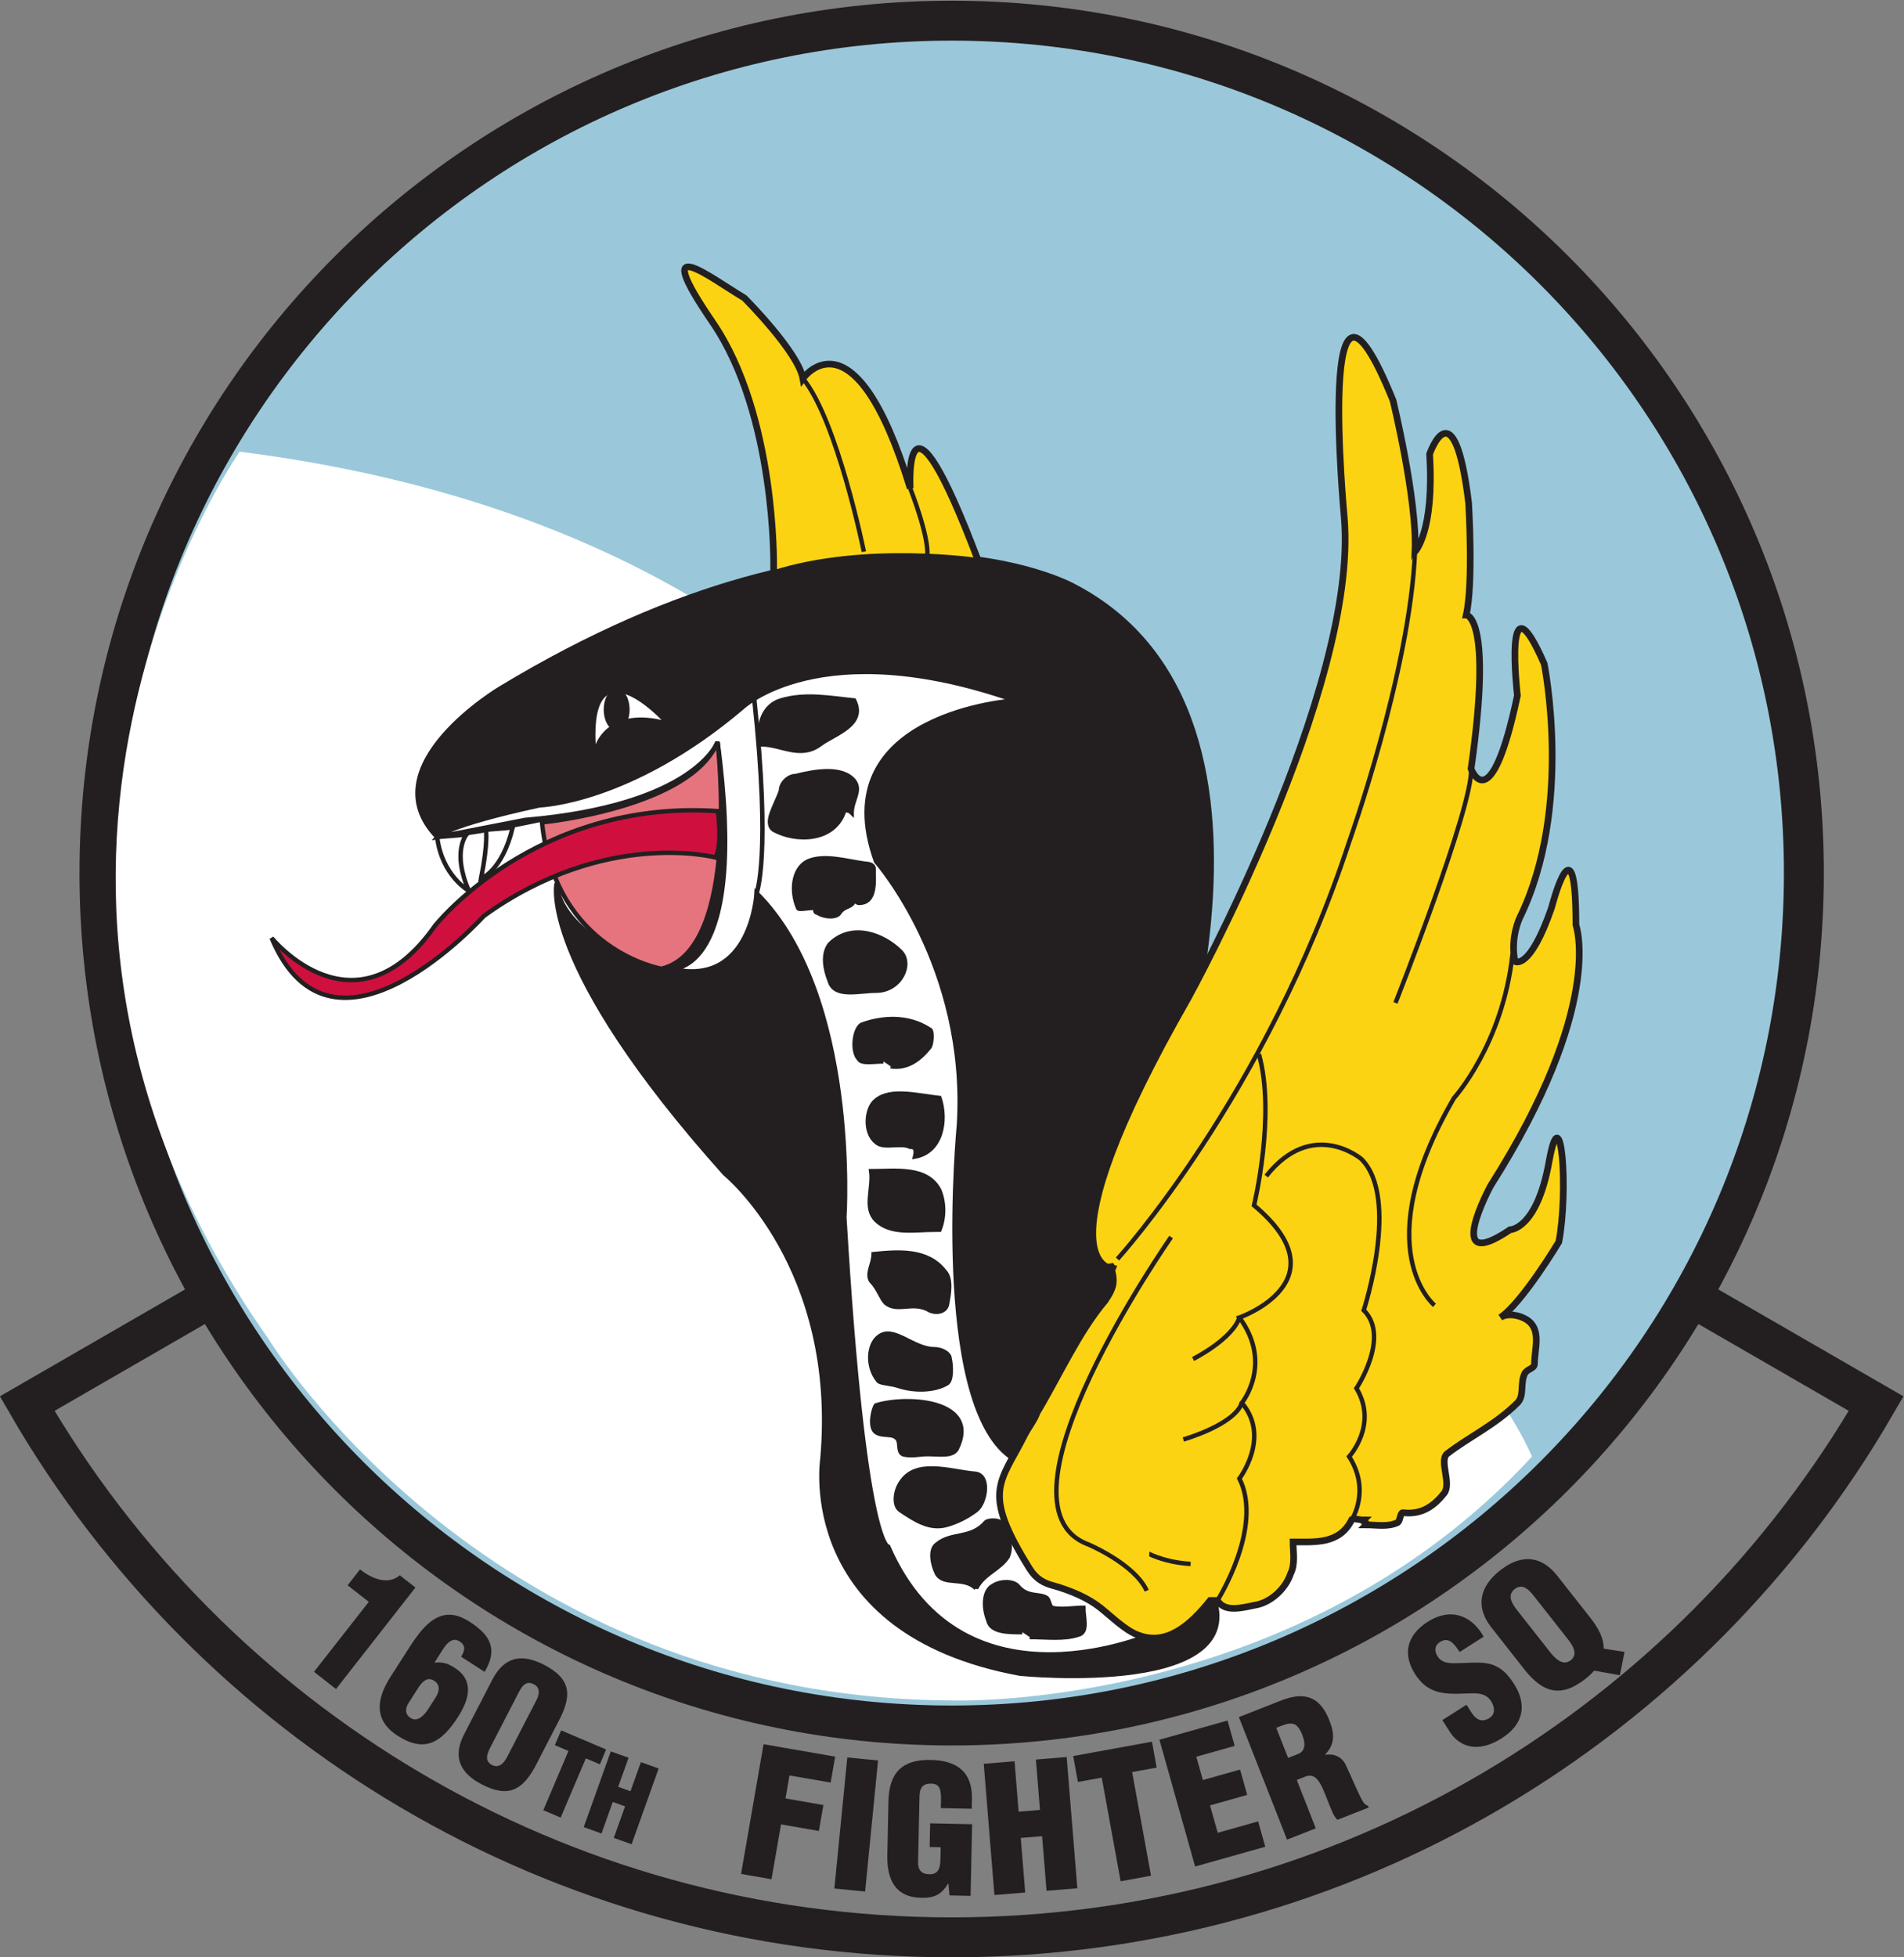
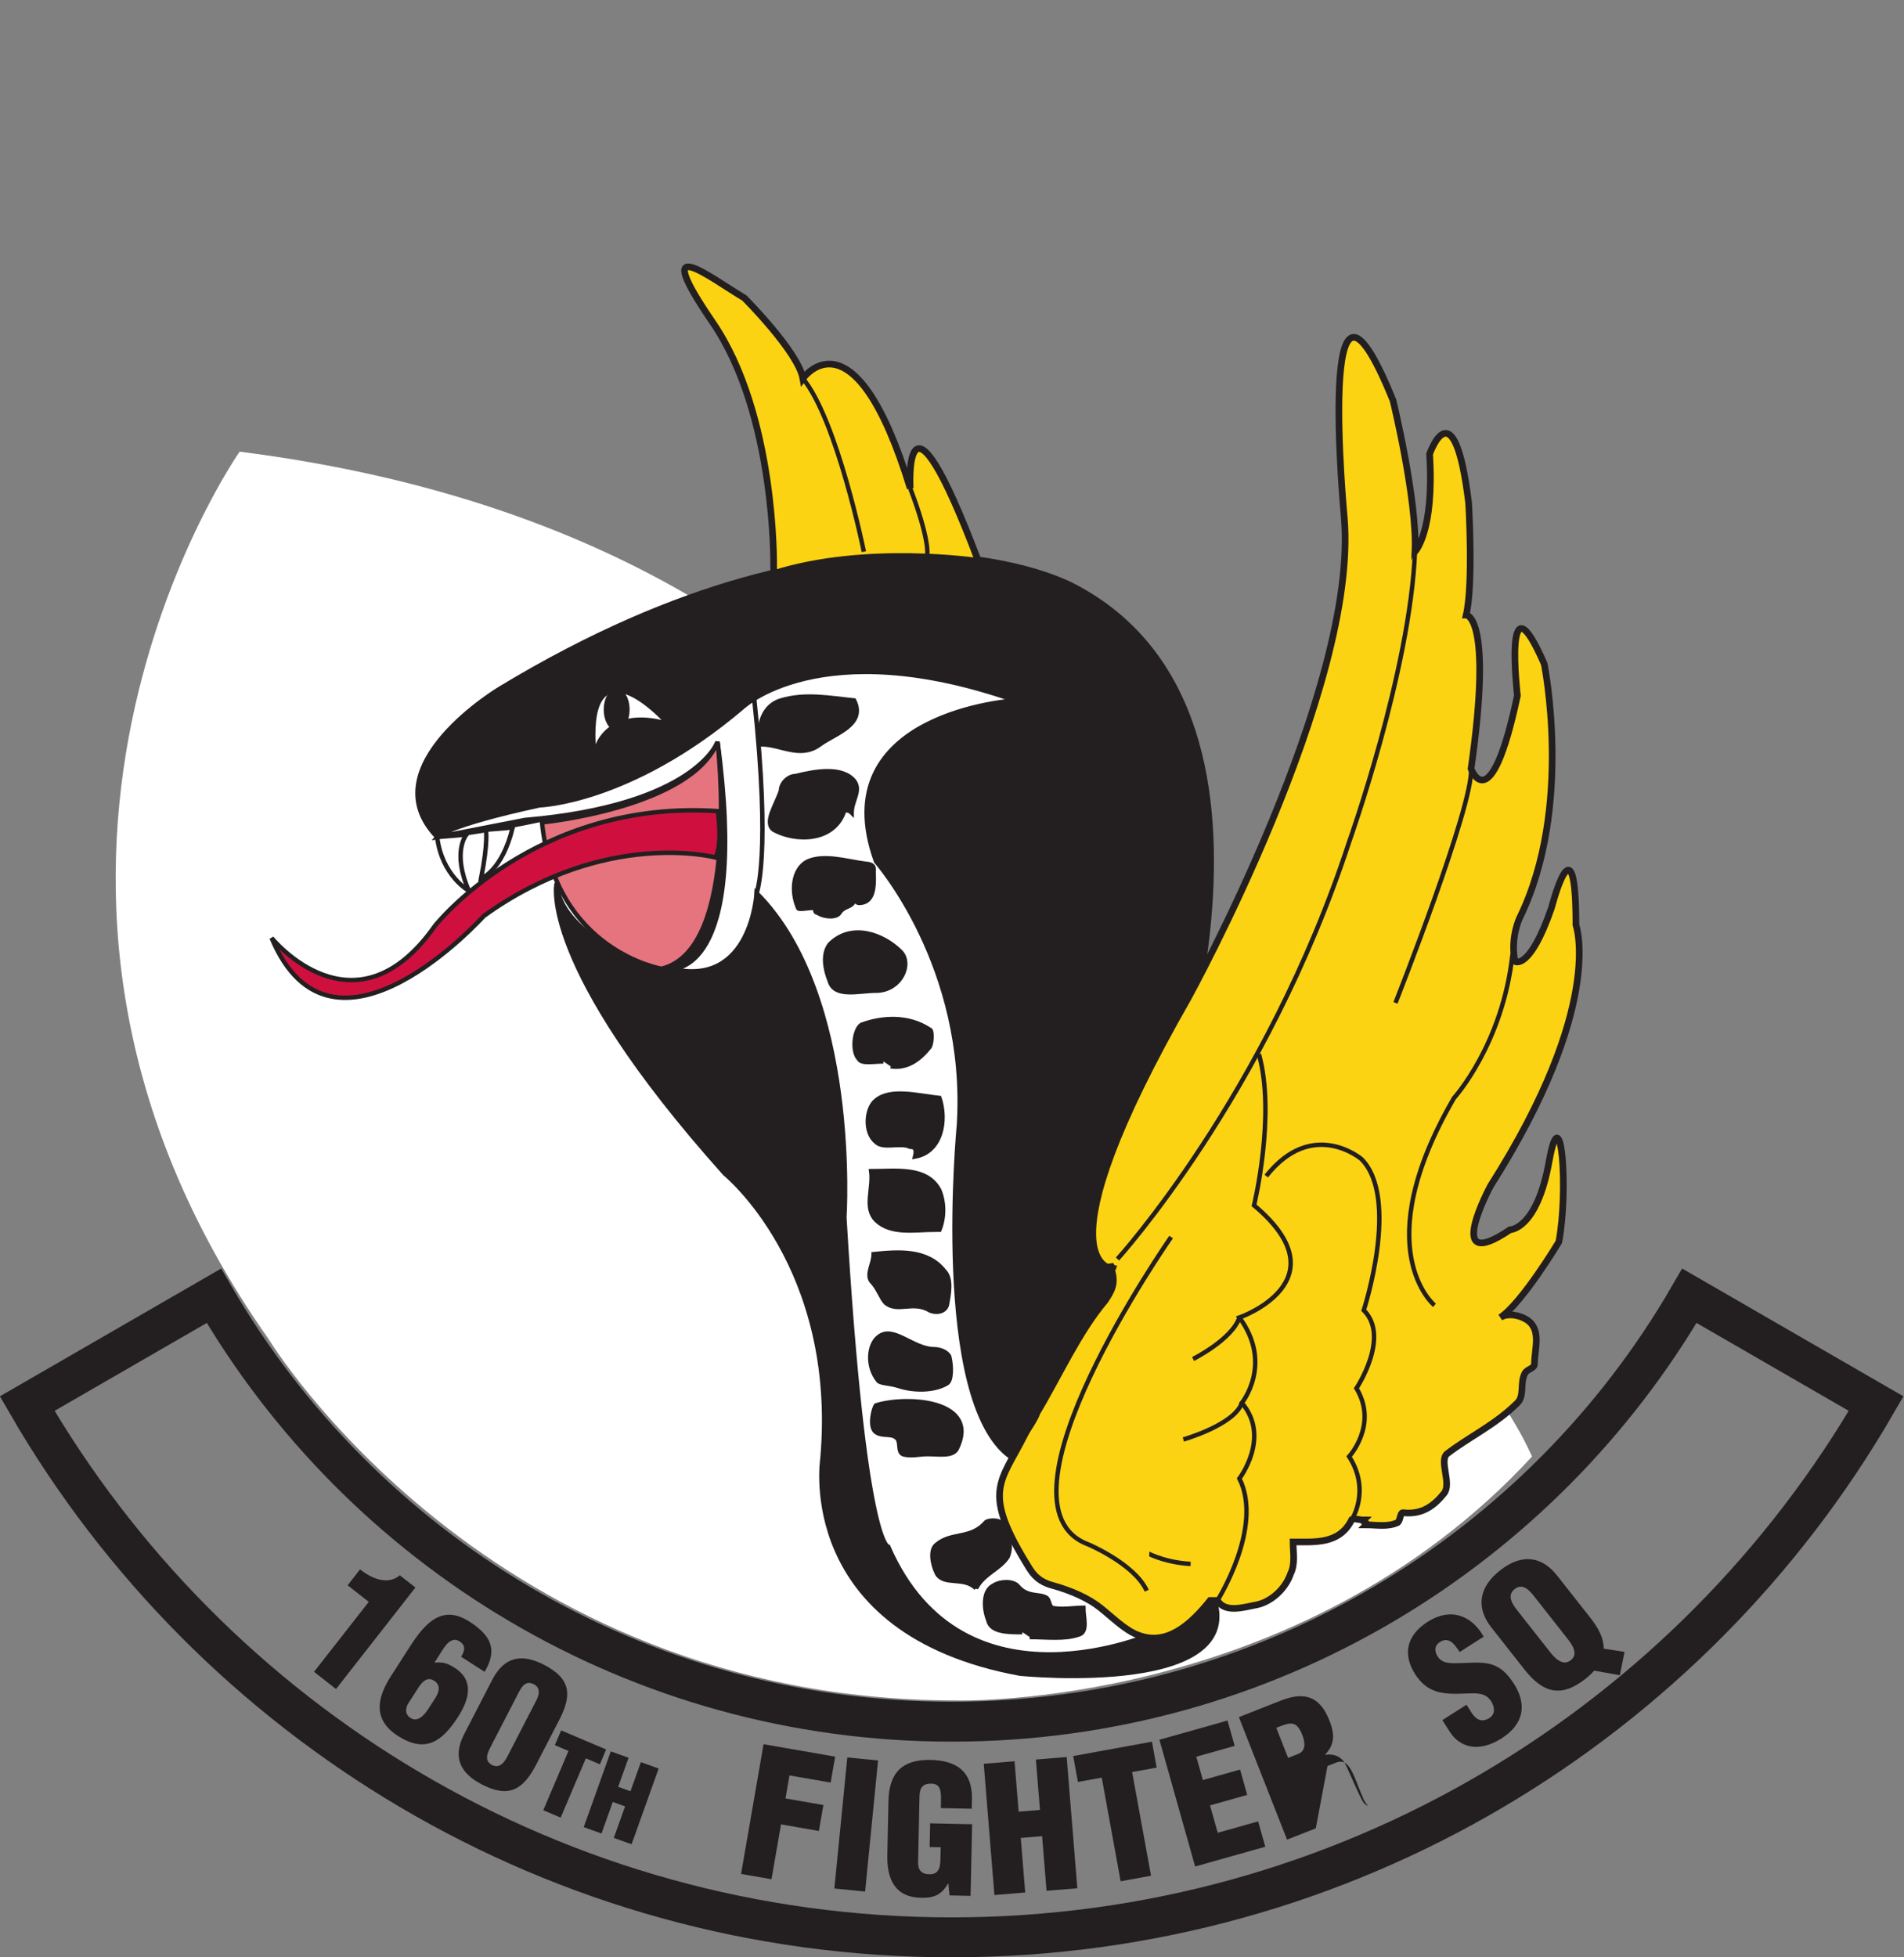
<svg xmlns="http://www.w3.org/2000/svg" version="1.1" id="svg833" xml:space="preserve" width="572.181" height="588" viewBox="0 0 572.181 588">
  <rect x="0" y="0" width="572.181" height="588" fill="#808080" stroke="none" />
  <defs id="defs837">
    <clipPath clipPathUnits="userSpaceOnUse" id="clipPath849">
      <path d="M 13,10 H 583 V 782 H 13 Z" id="path847" />
    </clipPath>
  </defs>
  <g id="g841" transform="matrix(1.333,0,0,-1.333,-120.576,844.531)">
    <path d="m 305,245.503 c -71.067,0 -133.113,38.612 -166.317,95.998 l -42.1,-24.306 C 138.192,245.282 215.944,196.898 305,196.898 c 89.056,0 166.808,48.384 208.417,120.297 l -42.1,24.306 C 438.113,284.115 376.067,245.503 305,245.503 Z" style="fill:none;stroke:#231f20;stroke-width:9;stroke-linecap:round;stroke-linejoin:miter;stroke-miterlimit:4;stroke-dasharray:none;stroke-opacity:1" id="path853" />
    <path d="m 173.592,272.515 -4.769,3.732 2.805,3.585 c 2.501,-2.007 6.228,-3.667 8.96,-1.332 l 3.522,-2.756 -17.904,-22.88 -4.957,3.879 12.343,15.772" style="fill:#231f20;fill-opacity:1;fill-rule:nonzero;stroke:none" id="path855" />
    <path d="m 194.417,260.136 c 0.8,1.32 1.142,2.512 -0.357,3.473 -2.132,1.368 -3.67,-1.688 -4.589,-3.12 l -1.069,-1.665 c 1.974,0.144 2.923,-0.135 4.588,-1.205 4.529,-2.906 3.134,-7.277 0.718,-11.041 -3.611,-5.627 -7.398,-8.228 -13.558,-4.275 -5.595,3.591 -4.79,8.435 -1.584,13.43 l 4.232,6.594 c 3.334,5.195 7.206,9.763 13.467,5.744 4.729,-3.034 6.507,-6.198 3.447,-11.333 z m -7.402,-11.753 1.603,2.498 c 0.833,1.298 1.267,2.854 -0.298,3.858 -1.466,0.941 -2.577,-0.133 -3.423,-1.376 l -2.351,-3.664 c -0.748,-1.165 -0.823,-2.528 0.475,-3.361 1.566,-1.004 3.053,0.579 3.994,2.045" style="fill:#231f20;fill-opacity:1;fill-rule:nonzero;stroke:none" id="path857" />
    <path d="m 201.413,254.918 c 2.723,5.275 6.661,6.002 11.69,3.407 6.33,-3.267 6.297,-7.125 3.142,-12.979 l -4.901,-9.494 c -2.977,-5.767 -6.24,-7.601 -12.252,-4.496 -4.923,2.54 -6.646,6.191 -4.014,11.29 z m 9.74,-5.028 c 0.2,0.387 1.791,2.95 -0.319,4.04 -1.899,0.98 -2.786,-0.566 -3.549,-2.043 l -6.117,-11.851 c -0.798,-1.547 -1.707,-3.305 0.263,-4.322 2.04,-0.964 3.133,1.411 3.605,2.326 l 6.117,11.85" style="fill:#231f20;fill-opacity:1;fill-rule:nonzero;stroke:none" id="path859" />
    <path d="m 216.959,243.549 10.152,-4.315 -1.42,-3.339 -3.161,1.343 -5.678,-13.357 -3.917,1.665 5.677,13.357 -3.072,1.307 1.419,3.339" style="fill:#231f20;fill-opacity:1;fill-rule:nonzero;stroke:none" id="path861" />
    <path d="m 222.05,221.734 6.103,17.075 4.006,-1.432 -2.343,-6.558 2.778,-0.992 2.343,6.557 4.007,-1.432 -6.103,-17.075 -4.007,1.433 2.539,7.103 -2.777,0.992 -2.539,-7.103 -4.007,1.432" style="fill:#231f20;fill-opacity:1;fill-rule:nonzero;stroke:none" id="path863" />
    <path d="m 257.521,211.185 5.072,29.242 16.141,-2.8 -1.014,-5.848 -9.28,1.609 -0.899,-5.186 8.539,-1.48 -1.015,-5.848 -8.538,1.481 -2.143,-12.361 -6.863,1.191" style="fill:#231f20;fill-opacity:1;fill-rule:nonzero;stroke:none" id="path865" />
    <path d="m 278.556,207.904 2.919,29.543 6.932,-0.684 -2.919,-29.544 -6.932,0.685" style="fill:#231f20;fill-opacity:1;fill-rule:nonzero;stroke:none" id="path867" />
    <path d="m 304.517,206.348 -0.261,2.658 -0.078,0.002 c -1.479,-2.503 -3.079,-3.261 -6.087,-3.197 -5.897,0.125 -7.71,4.242 -7.596,9.624 l 0.259,12.19 c 0.136,6.451 3.168,9.395 9.54,9.26 5.936,-0.126 9.405,-2.733 9.277,-8.788 l -0.047,-2.217 -6.965,0.148 0.034,1.622 c 0.053,2.533 -0.236,3.806 -2.095,3.886 -2.177,0.086 -2.716,-1.091 -2.757,-3.03 l -0.311,-14.683 c -0.036,-1.662 0.695,-2.668 2.516,-2.706 2.374,-0.051 2.494,1.847 2.534,3.747 l 0.05,2.335 -2.494,0.053 0.113,5.343 9.459,-0.201 -0.341,-16.147 -4.75,0.101" style="fill:#231f20;fill-opacity:1;fill-rule:nonzero;stroke:none" id="path869" />
    <path d="m 314.637,206.437 -2.404,29.582 6.942,0.564 0.923,-11.36 4.812,0.391 -0.923,11.36 6.942,0.564 2.403,-29.582 -6.941,-0.564 -1.001,12.306 -4.811,-0.391 0.999,-12.305 -6.941,-0.565" style="fill:#231f20;fill-opacity:1;fill-rule:nonzero;stroke:none" id="path871" />
    <path d="m 332.398,237.759 17.756,3.236 1.064,-5.84 -5.529,-1.008 4.258,-23.363 -6.853,-1.25 -4.258,23.364 -5.374,-0.979 -1.064,5.84" style="fill:#231f20;fill-opacity:1;fill-rule:nonzero;stroke:none" id="path873" />
    <path d="m 359.89,212.86 -8.053,28.575 15.354,4.327 1.611,-5.715 -8.649,-2.438 1.482,-5.257 8.382,2.362 1.61,-5.715 -8.381,-2.362 1.739,-6.172 9.106,2.566 1.611,-5.715 -15.812,-4.456" style="fill:#231f20;fill-opacity:1;fill-rule:nonzero;stroke:none" id="path875" />
-     <path d="m 387.091,221.467 -6.481,-2.548 -10.859,27.619 9.464,3.72 c 5.303,2.085 8.794,0.992 10.951,-4.495 1.158,-2.946 1.285,-5.321 -0.948,-7.643 l 0.028,-0.075 c 1.964,0.305 3.745,-0.44 4.608,-2.312 1.053,-2.137 2.958,-6.873 4.021,-8.495 0.292,-0.311 0.606,-0.57 1.002,-0.712 l 0.145,-0.368 -7.07,-2.78 c -0.387,0.443 -0.737,0.901 -0.991,1.439 -1.066,2.387 -1.817,4.728 -2.666,6.35 -0.851,1.621 -1.8,2.523 -3.354,2.04 l -2.135,-0.84 z m -6.24,15.871 2.209,0.869 c 1.878,0.738 1.64,2.643 0.974,4.337 -1.289,3.277 -2.709,2.889 -5.847,1.57 l 2.664,-6.776" style="fill:#231f20;fill-opacity:1;fill-rule:nonzero;stroke:none" id="path877" />
+     <path d="m 387.091,221.467 -6.481,-2.548 -10.859,27.619 9.464,3.72 c 5.303,2.085 8.794,0.992 10.951,-4.495 1.158,-2.946 1.285,-5.321 -0.948,-7.643 l 0.028,-0.075 c 1.964,0.305 3.745,-0.44 4.608,-2.312 1.053,-2.137 2.958,-6.873 4.021,-8.495 0.292,-0.311 0.606,-0.57 1.002,-0.712 c -0.387,0.443 -0.737,0.901 -0.991,1.439 -1.066,2.387 -1.817,4.728 -2.666,6.35 -0.851,1.621 -1.8,2.523 -3.354,2.04 l -2.135,-0.84 z m -6.24,15.871 2.209,0.869 c 1.878,0.738 1.64,2.643 0.974,4.337 -1.289,3.277 -2.709,2.889 -5.847,1.57 l 2.664,-6.776" style="fill:#231f20;fill-opacity:1;fill-rule:nonzero;stroke:none" id="path877" />
    <path d="m 421.064,249.327 1.128,-1.769 c 0.916,-1.435 2.192,-2.405 4.06,-1.213 1.369,0.873 1.181,2.491 0.372,3.76 -1.341,2.102 -3.587,1.795 -5.718,1.751 -2.462,-0.116 -4.614,-0.127 -6.524,0.438 -1.877,0.586 -3.49,1.717 -4.896,3.919 -3.002,4.706 -1.698,8.917 2.84,11.813 5.106,3.257 9.88,1.514 12.614,-3.361 l -5.405,-3.449 c -1.003,1.426 -2.214,3.471 -4.235,2.369 -1.265,-0.666 -1.54,-1.78 -0.971,-2.967 0.792,-1.608 2.049,-1.886 3.728,-1.942 3.096,0.004 5.552,0.35 7.729,-0.045 2.177,-0.395 4.042,-1.553 5.98,-4.589 3.065,-4.806 2.099,-9.178 -2.773,-12.287 -5.372,-3.427 -9.558,-1.872 -11.665,1.432 l -1.704,2.669 5.44,3.471" style="fill:#231f20;fill-opacity:1;fill-rule:nonzero;stroke:none" id="path879" />
    <path d="m 448.96,268.953 c 1.959,-2.488 3.072,-4.735 3.029,-6.985 l 4.705,-0.73 -1.05,-5.258 -5.796,1.029 c -0.524,-0.613 -1.191,-1.239 -1.968,-1.851 -5.537,-4.357 -9.619,-3.137 -13.756,2.119 l -7.465,9.487 c -3.525,4.479 -2.809,9.072 1.982,12.842 4.79,3.77 9.33,3.313 12.854,-1.166 z m -8.994,-7.834 c 1.052,-1.338 2.836,-3.157 4.609,-1.762 1.773,1.395 0.331,3.484 -0.722,4.821 l -7.538,9.58 c -1.127,1.431 -2.597,3.044 -4.401,1.624 -1.742,-1.37 -0.613,-3.253 0.513,-4.683 l 7.539,-9.58" style="fill:#231f20;fill-opacity:1;fill-rule:nonzero;stroke:none" id="path881" />
-     <path d="m 305,628.898 c 106.106,0 192.125,-86.019 192.125,-192.125 0,-106.106 -86.019,-192.125 -192.125,-192.125 -106.106,0 -192.125,86.019 -192.125,192.125 0,106.106 86.019,192.125 192.125,192.125 z" style="fill:#9ac8da;fill-opacity:1;fill-rule:nonzero;stroke:#231f20;stroke-width:9;stroke-linecap:butt;stroke-linejoin:miter;stroke-miterlimit:4;stroke-dasharray:none;stroke-opacity:1" id="path883" />
    <path d="m 435.838,305.261 c 0,0 -23.089,56.074 -98.953,70.367 0,0 -18.691,134.137 -192.409,156.126 0,0 -67.069,-95.655 6.597,-200.106 0,0 49.476,-81.361 155.027,-81.361 0,0 76.963,-2.199 129.738,54.974" style="fill:#ffffff;fill-opacity:1;fill-rule:nonzero;stroke:none" id="path885" />
    <path d="m 350.628,372.879 c 0,0 39.032,98.954 -18.141,128.64 0,0 -47.278,26.387 -129.189,-23.09 0,0 -29.686,-17.592 -14.293,-33.534 0,0 51.126,5.498 63.22,21.44 0,0 6.414,-55.891 -16.675,-50.393 0,0 -19.058,7.513 -19.608,18.508 0,0 -4.398,-18.141 37.932,-65.419 0,0 25.838,-20.89 21.99,-64.32 0,0 -6.048,-39.031 44.529,-48.377 0,0 54.424,-5.497 42.879,19.241 0,0 -35.732,29.686 -12.644,97.304 z" style="fill:#231f20;fill-opacity:1;fill-rule:nonzero;stroke:#231f20;stroke-width:1;stroke-linecap:butt;stroke-linejoin:miter;stroke-miterlimit:4;stroke-dasharray:none;stroke-opacity:1" id="path887" />
    <path d="m 340.184,347.042 c 0,0 -18.692,0.549 23.088,72.015" style="fill:#231f20;fill-opacity:1;fill-rule:nonzero;stroke:none" id="path889" />
    <path d="m 311.047,507.016 c 0,0 -25.288,3.848 -46.178,-2.749 v 1.65 c 0,0 0.549,34.083 -13.744,54.974 -14.293,20.889 -1.099,10.444 7.147,5.497 0,0 12.094,-12.094 13.194,-18.142 0,0 11.544,16.493 24.188,-24.738 0,0 -1.649,28.587 15.393,-16.492 z" style="fill:#fcd313;fill-opacity:1;fill-rule:nonzero;stroke:#231f20;stroke-width:1.5;stroke-linecap:butt;stroke-linejoin:miter;stroke-miterlimit:4;stroke-dasharray:none;stroke-opacity:1" id="path891" />
    <path d="m 285.209,509.215 c 0,0 -6.047,29.686 -13.743,39.031" style="fill:#fcd313;fill-opacity:1;fill-rule:nonzero;stroke:#231f20;stroke-width:1;stroke-linecap:butt;stroke-linejoin:miter;stroke-miterlimit:4;stroke-dasharray:none;stroke-opacity:1" id="path893" />
    <path d="m 299.502,508.665 c 0,0 0.55,3.298 -3.848,14.843" style="fill:#fcd313;fill-opacity:1;fill-rule:nonzero;stroke:#231f20;stroke-width:1;stroke-linecap:butt;stroke-linejoin:miter;stroke-miterlimit:4;stroke-dasharray:none;stroke-opacity:1" id="path895" />
    <path d="m 189.005,444.895 c 0,0 2.015,2.566 23.089,7.147 0,0 20.34,0.549 45.628,21.989 0,0 17.592,17.042 61.571,1.65 0,0 -43.429,-2.749 -31.335,-36.283 0,-0.001 20.89,-23.639 18.691,-59.372 0,0 -6.047,-62.121 11.545,-74.765 l 32.984,-39.581 c 0,0 -43.43,-19.791 -60.472,19.24 0,0 -5.497,0 -9.895,74.216 0,0 3.299,50.026 -19.791,73.115 0,0 -1.099,-21.44 -19.24,-17.042 0,0 17.592,-1.649 10.445,51.126 0,0 -4.948,-14.293 -43.43,-17.592 z" style="fill:#ffffff;fill-opacity:1;fill-rule:nonzero;stroke:#231f20;stroke-width:1;stroke-linecap:butt;stroke-linejoin:miter;stroke-miterlimit:4;stroke-dasharray:none;stroke-opacity:1" id="path897" />
    <path d="m 341.283,347.591 c 0,0 -17.592,0.55 17.042,61.021 0,0 38.482,69.817 35.183,108.299 0,0 -6.597,69.817 10.995,26.388 0,0 5.497,-22.54 4.948,-34.084 0,0 4.398,4.398 3.298,21.99 0,0 5.498,15.942 8.796,-10.995 0,-0.001 1.099,-18.142 -0.55,-25.289 0,0 6.047,0 1.1,-34.633 0,0 4.398,-12.095 10.445,16.492 0,0 -3.299,28.587 6.047,7.147 0,0 6.597,-32.435 -5.498,-57.173 0,0 -2.198,-4.398 -1.099,-9.896 0,0 3.299,-2.199 8.246,12.095 0,0 5.497,21.44 5.497,-3.849 0,0 6.598,-18.141 -19.24,-58.822 0,0 -10.995,-20.34 4.398,-9.895 0,0 6.046,0 8.795,15.393 2.749,15.392 4.398,-6.597 2.199,-18.142 0,0 -8.246,-13.743 -13.194,-17.042 1.65,1.1 4.398,0.55 6.048,-0.55 3.298,-2.198 1.649,-6.596 1.649,-9.895 0,-1.099 -1.649,-1.099 -2.199,-2.199 -1.1,-2.199 0,-4.948 -1.649,-6.597 -4.948,-4.947 -10.995,-7.696 -15.943,-11.544 -1.649,-1.649 1.1,-6.597 -0.55,-8.796 -2.198,-2.749 -4.947,-4.948 -9.345,-4.398 -0.55,0 -0.55,-1.649 -1.1,-2.199 -2.199,-1.1 -4.947,-0.55 -7.146,-0.55 0.55,0.55 -1.1,0.55 -0.55,1.1 -1.099,0 -2.749,0.55 -2.749,0 -2.748,-5.498 -8.246,-4.948 -13.193,-4.948 0,-2.199 0.55,-4.948 -0.55,-7.147 -1.1,-3.298 -4.398,-6.597 -8.246,-7.146 -2.749,-0.55 -6.597,-1.649 -8.246,1.099 -0.55,0 -1.1,0 -1.65,0 -4.398,-5.497 -9.895,-10.445 -16.492,-7.696 -2.748,1.1 -5.497,3.848 -8.246,6.047 -2.748,2.199 -6.597,3.848 -10.445,4.948 -2.199,0.549 -4.012,1.471 -5.497,3.848 -10.995,17.592 -6.597,19.241 -1.1,30.235 0.738,1.476 2.199,3.299 2.749,4.948 4.947,8.246 9.345,18.142 15.393,25.288 2.198,3.299 2.198,4.398 1.099,8.246 0,-0.549 0.55,-0.549 0.55,-1.099 z" style="fill:#fcd313;fill-opacity:1;fill-rule:nonzero;stroke:#231f20;stroke-width:1.5;stroke-linecap:butt;stroke-linejoin:miter;stroke-miterlimit:4;stroke-dasharray:none;stroke-opacity:1" id="path899" />
    <path d="m 395.157,290.968 c 0,0 4.398,6.597 -0.549,14.293 0,0 6.597,7.147 1.649,15.393 0,0 7.696,11.544 1.649,17.592 0,0 8.246,25.288 -0.55,34.084 0,0 -10.994,9.345 -21.44,-3.849" style="fill:#fcd313;fill-opacity:1;fill-rule:nonzero;stroke:#231f20;stroke-width:1;stroke-linecap:butt;stroke-linejoin:miter;stroke-miterlimit:4;stroke-dasharray:none;stroke-opacity:1" id="path901" />
    <path d="m 413.849,339.345 c 0,0 -15.393,12.644 4.398,46.728 0,0 10.994,12.094 13.193,32.435" style="fill:#fcd313;fill-opacity:1;fill-rule:nonzero;stroke:#231f20;stroke-width:1;stroke-linecap:butt;stroke-linejoin:miter;stroke-miterlimit:4;stroke-dasharray:none;stroke-opacity:1" id="path903" />
    <path d="m 405.053,407.513 c 0,0 17.591,44.529 17.042,52.775" style="fill:#fcd313;fill-opacity:1;fill-rule:nonzero;stroke:#231f20;stroke-width:1;stroke-linecap:butt;stroke-linejoin:miter;stroke-miterlimit:4;stroke-dasharray:none;stroke-opacity:1" id="path905" />
    <path d="m 364.922,272.826 c 0,0 10.445,16.492 4.947,27.488 0,0 7.147,9.345 0.55,17.041 0,0 7.147,8.796 -0.55,19.241 0,0 23.639,8.246 3.299,25.288 0,0 4.947,20.341 1.099,34.084" style="fill:#fcd313;fill-opacity:1;fill-rule:nonzero;stroke:#231f20;stroke-width:1;stroke-linecap:butt;stroke-linejoin:miter;stroke-miterlimit:4;stroke-dasharray:none;stroke-opacity:1" id="path907" />
    <path d="m 358.874,281.072 c 0,0 -30.235,0.55 -12.644,33.534 0,0 4.948,5.498 1.1,14.844" style="fill:#fcd313;fill-opacity:1;fill-rule:nonzero;stroke:#231f20;stroke-width:1;stroke-linecap:butt;stroke-linejoin:miter;stroke-miterlimit:4;stroke-dasharray:none;stroke-opacity:1" id="path909" />
    <path d="m 354.477,354.738 c 0,0 -42.331,-60.472 -18.691,-69.268 0,0 10.444,-4.398 13.193,-10.445" style="fill:#fcd313;fill-opacity:1;fill-rule:nonzero;stroke:#231f20;stroke-width:1;stroke-linecap:butt;stroke-linejoin:miter;stroke-miterlimit:4;stroke-dasharray:none;stroke-opacity:1" id="path911" />
    <path d="m 359.424,327.25 c 0,0 8.796,4.398 10.445,9.346" style="fill:#fcd313;fill-opacity:1;fill-rule:nonzero;stroke:#231f20;stroke-width:1;stroke-linecap:butt;stroke-linejoin:miter;stroke-miterlimit:4;stroke-dasharray:none;stroke-opacity:1" id="path913" />
    <path d="m 357.226,309.109 c 0,0 11.544,3.299 13.193,8.246" style="fill:#fcd313;fill-opacity:1;fill-rule:nonzero;stroke:#231f20;stroke-width:1;stroke-linecap:butt;stroke-linejoin:miter;stroke-miterlimit:4;stroke-dasharray:none;stroke-opacity:1" id="path915" />
    <path d="m 342.382,349.79 c 0,0 33.534,36.833 52.226,94.006 0,0 13.743,38.481 14.843,65.419" style="fill:#fcd313;fill-opacity:1;fill-rule:nonzero;stroke:#231f20;stroke-width:1;stroke-linecap:butt;stroke-linejoin:miter;stroke-miterlimit:4;stroke-dasharray:none;stroke-opacity:1" id="path917" />
    <path d="m 261.02,432.251 c 0,0 3.299,8.246 -0.549,43.979" style="fill:none;stroke:#231f20;stroke-width:1;stroke-linecap:butt;stroke-linejoin:miter;stroke-miterlimit:4;stroke-dasharray:none;stroke-opacity:1" id="path919" />
    <path d="m 275.314,465.785 c 3.171,2.379 10.445,4.398 7.696,9.896 -5.497,0.549 -10.994,1.649 -16.492,0 -3.848,-1.1 -5.498,-5.498 -4.398,-9.896 4.398,0 8.796,-3.298 13.194,0 z" style="fill:#231f20;fill-opacity:1;fill-rule:nonzero;stroke:#231f20;stroke-width:1;stroke-linecap:butt;stroke-linejoin:miter;stroke-miterlimit:4;stroke-dasharray:none;stroke-opacity:1" id="path921" />
    <path d="m 282.46,450.393 c 0,2.748 2.2,4.947 0.55,7.146 -2.748,3.298 -8.796,2.199 -13.194,1.1 -1.649,0 -3.298,-1.65 -3.298,-3.299 -1.1,-3.298 -3.848,-7.147 -1.649,-8.796 4.947,-2.748 13.743,-2.748 15.942,4.398 0.55,0 1.1,0 1.649,-0.549 z" style="fill:#231f20;fill-opacity:1;fill-rule:nonzero;stroke:#231f20;stroke-width:1;stroke-linecap:butt;stroke-linejoin:miter;stroke-miterlimit:4;stroke-dasharray:none;stroke-opacity:1" id="path923" />
    <path d="m 284.11,430.052 c 3.887,0 3.298,4.948 3.298,7.697 0,1.099 -1.649,1.099 -1.649,1.099 -4.398,0.55 -9.345,2.199 -13.194,0.55 -3.298,-1.649 -3.848,-6.597 -2.199,-10.445 0,-0.55 2.199,0 3.848,0 0,-0.55 0,-1.1 0.55,-1.1 1.65,-1.099 4.398,-1.099 4.948,0 1.099,1.649 2.748,1.1 3.298,2.749 0.55,0 0.55,-0.55 1.1,-0.55 z" style="fill:#231f20;fill-opacity:1;fill-rule:nonzero;stroke:#231f20;stroke-width:1;stroke-linecap:butt;stroke-linejoin:miter;stroke-miterlimit:4;stroke-dasharray:none;stroke-opacity:1" id="path925" />
    <path d="m 287.958,410.262 c 5.498,0 8.246,6.047 5.498,8.795 -3.849,3.848 -10.996,6.597 -15.943,1.65 -1.649,-2.199 -1.099,-5.498 0,-8.247 1.099,-3.848 6.597,-2.198 10.445,-2.198 z" style="fill:#231f20;fill-opacity:1;fill-rule:nonzero;stroke:#231f20;stroke-width:1;stroke-linecap:butt;stroke-linejoin:miter;stroke-miterlimit:4;stroke-dasharray:none;stroke-opacity:1" id="path927" />
    <path d="m 291.256,393.22 c 3.848,-0.55 6.597,1.649 8.796,4.397 0.55,1.1 0.55,3.849 0,3.849 -4.948,3.298 -10.994,2.748 -15.392,1.099 -1.65,-1.099 -2.2,-6.047 -0.55,-7.696 0.55,-1.1 3.298,-0.55 5.497,-0.55" style="fill:#231f20;fill-opacity:1;fill-rule:nonzero;stroke:#231f20;stroke-width:1;stroke-linecap:butt;stroke-linejoin:miter;stroke-miterlimit:4;stroke-dasharray:none;stroke-opacity:1" id="path929" />
    <path d="m 296.754,372.879 c 6.047,1.1 7.146,8.246 5.497,13.194 -4.947,0.55 -10.995,2.199 -14.293,-0.55 -2.199,-1.649 -2.749,-7.147 0,-9.345 1.649,-1.65 5.498,0 7.696,-1.1 0.55,0 1.65,0 1.1,-2.199 z" style="fill:#231f20;fill-opacity:1;fill-rule:nonzero;stroke:#231f20;stroke-width:1;stroke-linecap:butt;stroke-linejoin:miter;stroke-miterlimit:4;stroke-dasharray:none;stroke-opacity:1" id="path931" />
    <path d="m 301.152,356.387 c 0.55,0 1.099,0 1.099,0 1.1,2.749 1.1,6.047 0,8.796 -2.749,5.497 -9.895,4.398 -15.393,4.398 0.55,-3.849 -1.649,-8.246 1.1,-10.995 3.298,-3.298 8.796,-2.199 13.194,-2.199 z" style="fill:#231f20;fill-opacity:1;fill-rule:nonzero;stroke:#231f20;stroke-width:1;stroke-linecap:butt;stroke-linejoin:miter;stroke-miterlimit:4;stroke-dasharray:none;stroke-opacity:1" id="path933" />
    <path d="m 300.052,338.246 c 1.068,-0.61 3.299,-0.55 3.848,1.099 0.55,2.749 1.1,6.047 -0.549,7.697 -3.849,4.947 -10.445,4.398 -15.943,3.848 0,-2.2 -1.649,-4.398 -0.55,-6.048 1.65,-1.649 2.2,-3.848 3.299,-4.947 2.749,-2.199 6.047,0.549 9.895,-1.649 z" style="fill:#231f20;fill-opacity:1;fill-rule:nonzero;stroke:#231f20;stroke-width:1;stroke-linecap:butt;stroke-linejoin:miter;stroke-miterlimit:4;stroke-dasharray:none;stroke-opacity:1" id="path935" />
    <path d="m 292.906,321.204 c 3.687,-1.23 8.246,-1.1 10.994,0.549 1.1,0.55 1.1,3.849 0.55,6.047 -0.55,1.1 -2.199,1.65 -3.298,1.65 -4.948,0 -9.346,5.497 -12.644,2.748 -2.199,-1.649 -2.749,-6.596 0,-9.895 0.55,-0.55 2.748,-0.55 4.398,-1.099 z" style="fill:#231f20;fill-opacity:1;fill-rule:nonzero;stroke:#231f20;stroke-width:1;stroke-linecap:butt;stroke-linejoin:miter;stroke-miterlimit:4;stroke-dasharray:none;stroke-opacity:1" id="path937" />
    <path d="m 299.502,305.811 c 2.749,0 5.498,-0.55 6.598,1.099 5.497,10.995 -10.996,12.094 -18.142,9.896 -0.55,-0.55 -1.649,-4.948 0,-6.048 1.649,-1.099 3.848,0 4.948,-1.649 0.55,-1.099 0,-2.749 1.099,-3.298 1.649,-0.55 3.848,0 5.497,0 z" style="fill:#231f20;fill-opacity:1;fill-rule:nonzero;stroke:#231f20;stroke-width:1;stroke-linecap:butt;stroke-linejoin:miter;stroke-miterlimit:4;stroke-dasharray:none;stroke-opacity:1" id="path939" />
-     <path d="m 303.9,289.868 c 2.18,0.623 4.398,1.65 6.598,3.299 2.198,1.649 3.298,8.246 -0.55,8.246 -5.498,0.549 -13.194,3.298 -16.492,-2.199 -1.1,-1.649 -1.65,-4.948 0,-6.047 3.298,-2.199 6.596,-4.398 10.444,-3.299 z" style="fill:#231f20;fill-opacity:1;fill-rule:nonzero;stroke:#231f20;stroke-width:1;stroke-linecap:butt;stroke-linejoin:miter;stroke-miterlimit:4;stroke-dasharray:none;stroke-opacity:1" id="path941" />
    <path d="m 310.498,275.575 c 1.648,3.298 5.497,4.398 7.146,7.147 1.1,2.748 0,5.497 -1.649,7.696 -0.55,0.55 -2.749,0.55 -3.299,0 -3.298,-3.848 -7.696,-2.199 -10.994,-4.948 -1.65,-1.099 -1.1,-4.398 0,-6.597 1.649,-2.748 6.046,-0.549 8.796,-3.298 z" style="fill:#231f20;fill-opacity:1;fill-rule:nonzero;stroke:#231f20;stroke-width:1;stroke-linecap:butt;stroke-linejoin:miter;stroke-miterlimit:4;stroke-dasharray:none;stroke-opacity:1" id="path943" />
    <path d="m 322.592,264.58 c 3.848,0 7.696,-0.55 10.994,0.55 2.2,0.55 1.1,3.848 1.1,6.047 -2.199,0 -4.948,-0.55 -7.146,0 -0.55,0.55 -0.55,1.649 -1.1,2.199 -1.65,1.1 -4.398,0 -6.597,2.749 -1.099,1.099 -3.848,1.099 -5.497,0 -2.2,-1.1 -2.2,-4.948 -1.1,-7.697 0.55,-2.748 4.398,-2.748 7.696,-2.748" style="fill:#231f20;fill-opacity:1;fill-rule:nonzero;stroke:#231f20;stroke-width:1;stroke-linecap:butt;stroke-linejoin:miter;stroke-miterlimit:4;stroke-dasharray:none;stroke-opacity:1" id="path945" />
    <path d="m 195.602,445.445 c 0,0 -3.299,-3.848 0.549,-12.644 0,0 -6.047,3.298 -7.146,12.094 z" style="fill:#ffffff;fill-opacity:1;fill-rule:nonzero;stroke:#231f20;stroke-width:1;stroke-linecap:butt;stroke-linejoin:miter;stroke-miterlimit:4;stroke-dasharray:none;stroke-opacity:1" id="path947" />
    <path d="m 199.999,446.544 c 0,0 0.55,-2.748 -1.099,-10.995 0,0 4.765,1.65 7.147,11.545 l -1.466,-0.183 z" style="fill:#ffffff;fill-opacity:1;fill-rule:nonzero;stroke:#231f20;stroke-width:1;stroke-linecap:butt;stroke-linejoin:miter;stroke-miterlimit:4;stroke-dasharray:none;stroke-opacity:1" id="path949" />
    <path d="m 252.225,466.335 c 0,0 5.497,-46.728 -12.644,-51.126 0,0 -24.006,4.031 -26.937,32.984 0,0 33.534,3.299 39.581,18.142 z" style="fill:#e5747e;fill-opacity:1;fill-rule:nonzero;stroke:#231f20;stroke-width:1;stroke-linecap:butt;stroke-linejoin:miter;stroke-miterlimit:4;stroke-dasharray:none;stroke-opacity:1" id="path951" />
    <path d="m 251.744,440.291 c 0,0 -24.739,6.597 -52.225,-13.194 0,0 -34.084,-37.932 -47.828,-4.948 0,0 18.691,-23.088 36.833,2.749 0,0 22.539,28.587 63.769,25.838 0,0 1.1,-7.696 -0.549,-10.445 z" style="fill:#cf103e;fill-opacity:1;fill-rule:nonzero;stroke:#231f20;stroke-width:1;stroke-linecap:butt;stroke-linejoin:miter;stroke-miterlimit:4;stroke-dasharray:none;stroke-opacity:1" id="path953" />
    <path d="m 224.738,465.785 c 0,0 2.748,8.246 14.843,5.498 0,0 -15.943,17.042 -14.843,-5.498" style="fill:#ffffff;fill-opacity:1;fill-rule:nonzero;stroke:none" id="path955" />
    <path d="m 229.479,478.381 c -1.61,0 -2.916,-2.132 -2.916,-4.762 0,-2.63 1.306,-4.762 2.916,-4.762 1.61,0 2.915,2.132 2.915,4.762 0,2.63 -1.305,4.762 -2.915,4.762" style="fill:#231f20;fill-opacity:1;fill-rule:nonzero;stroke:none" id="path957" />
  </g>
</svg>